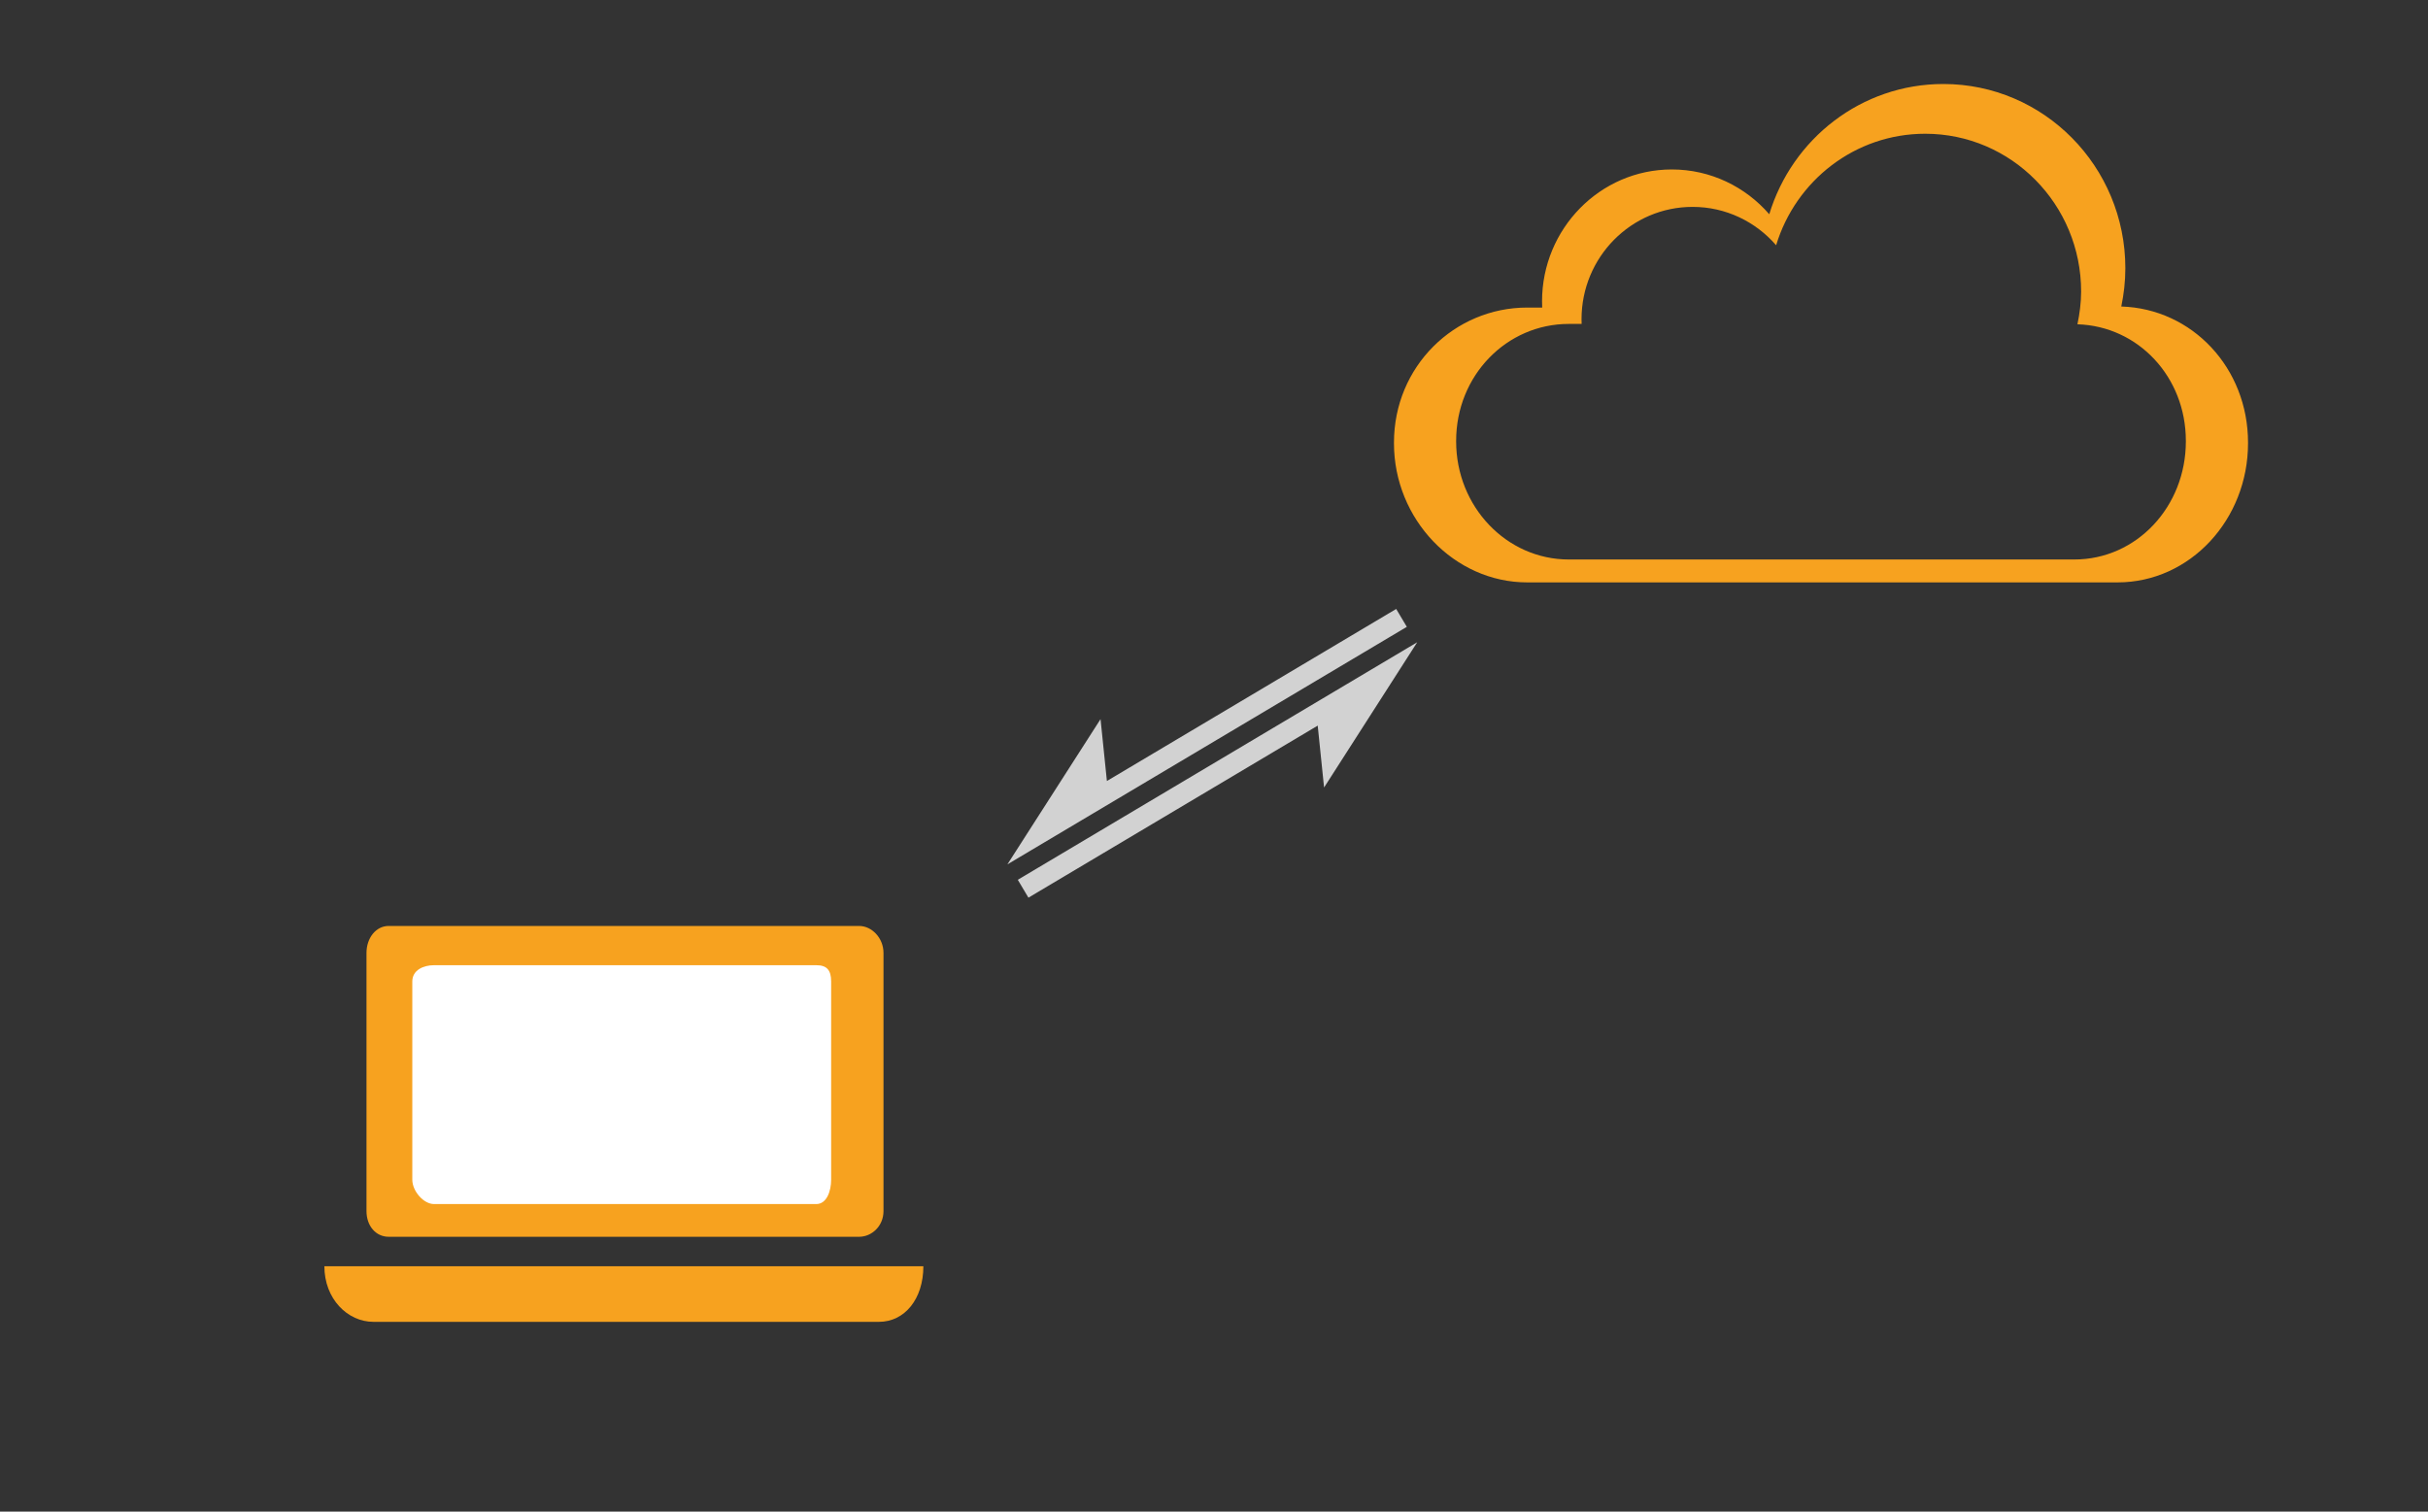
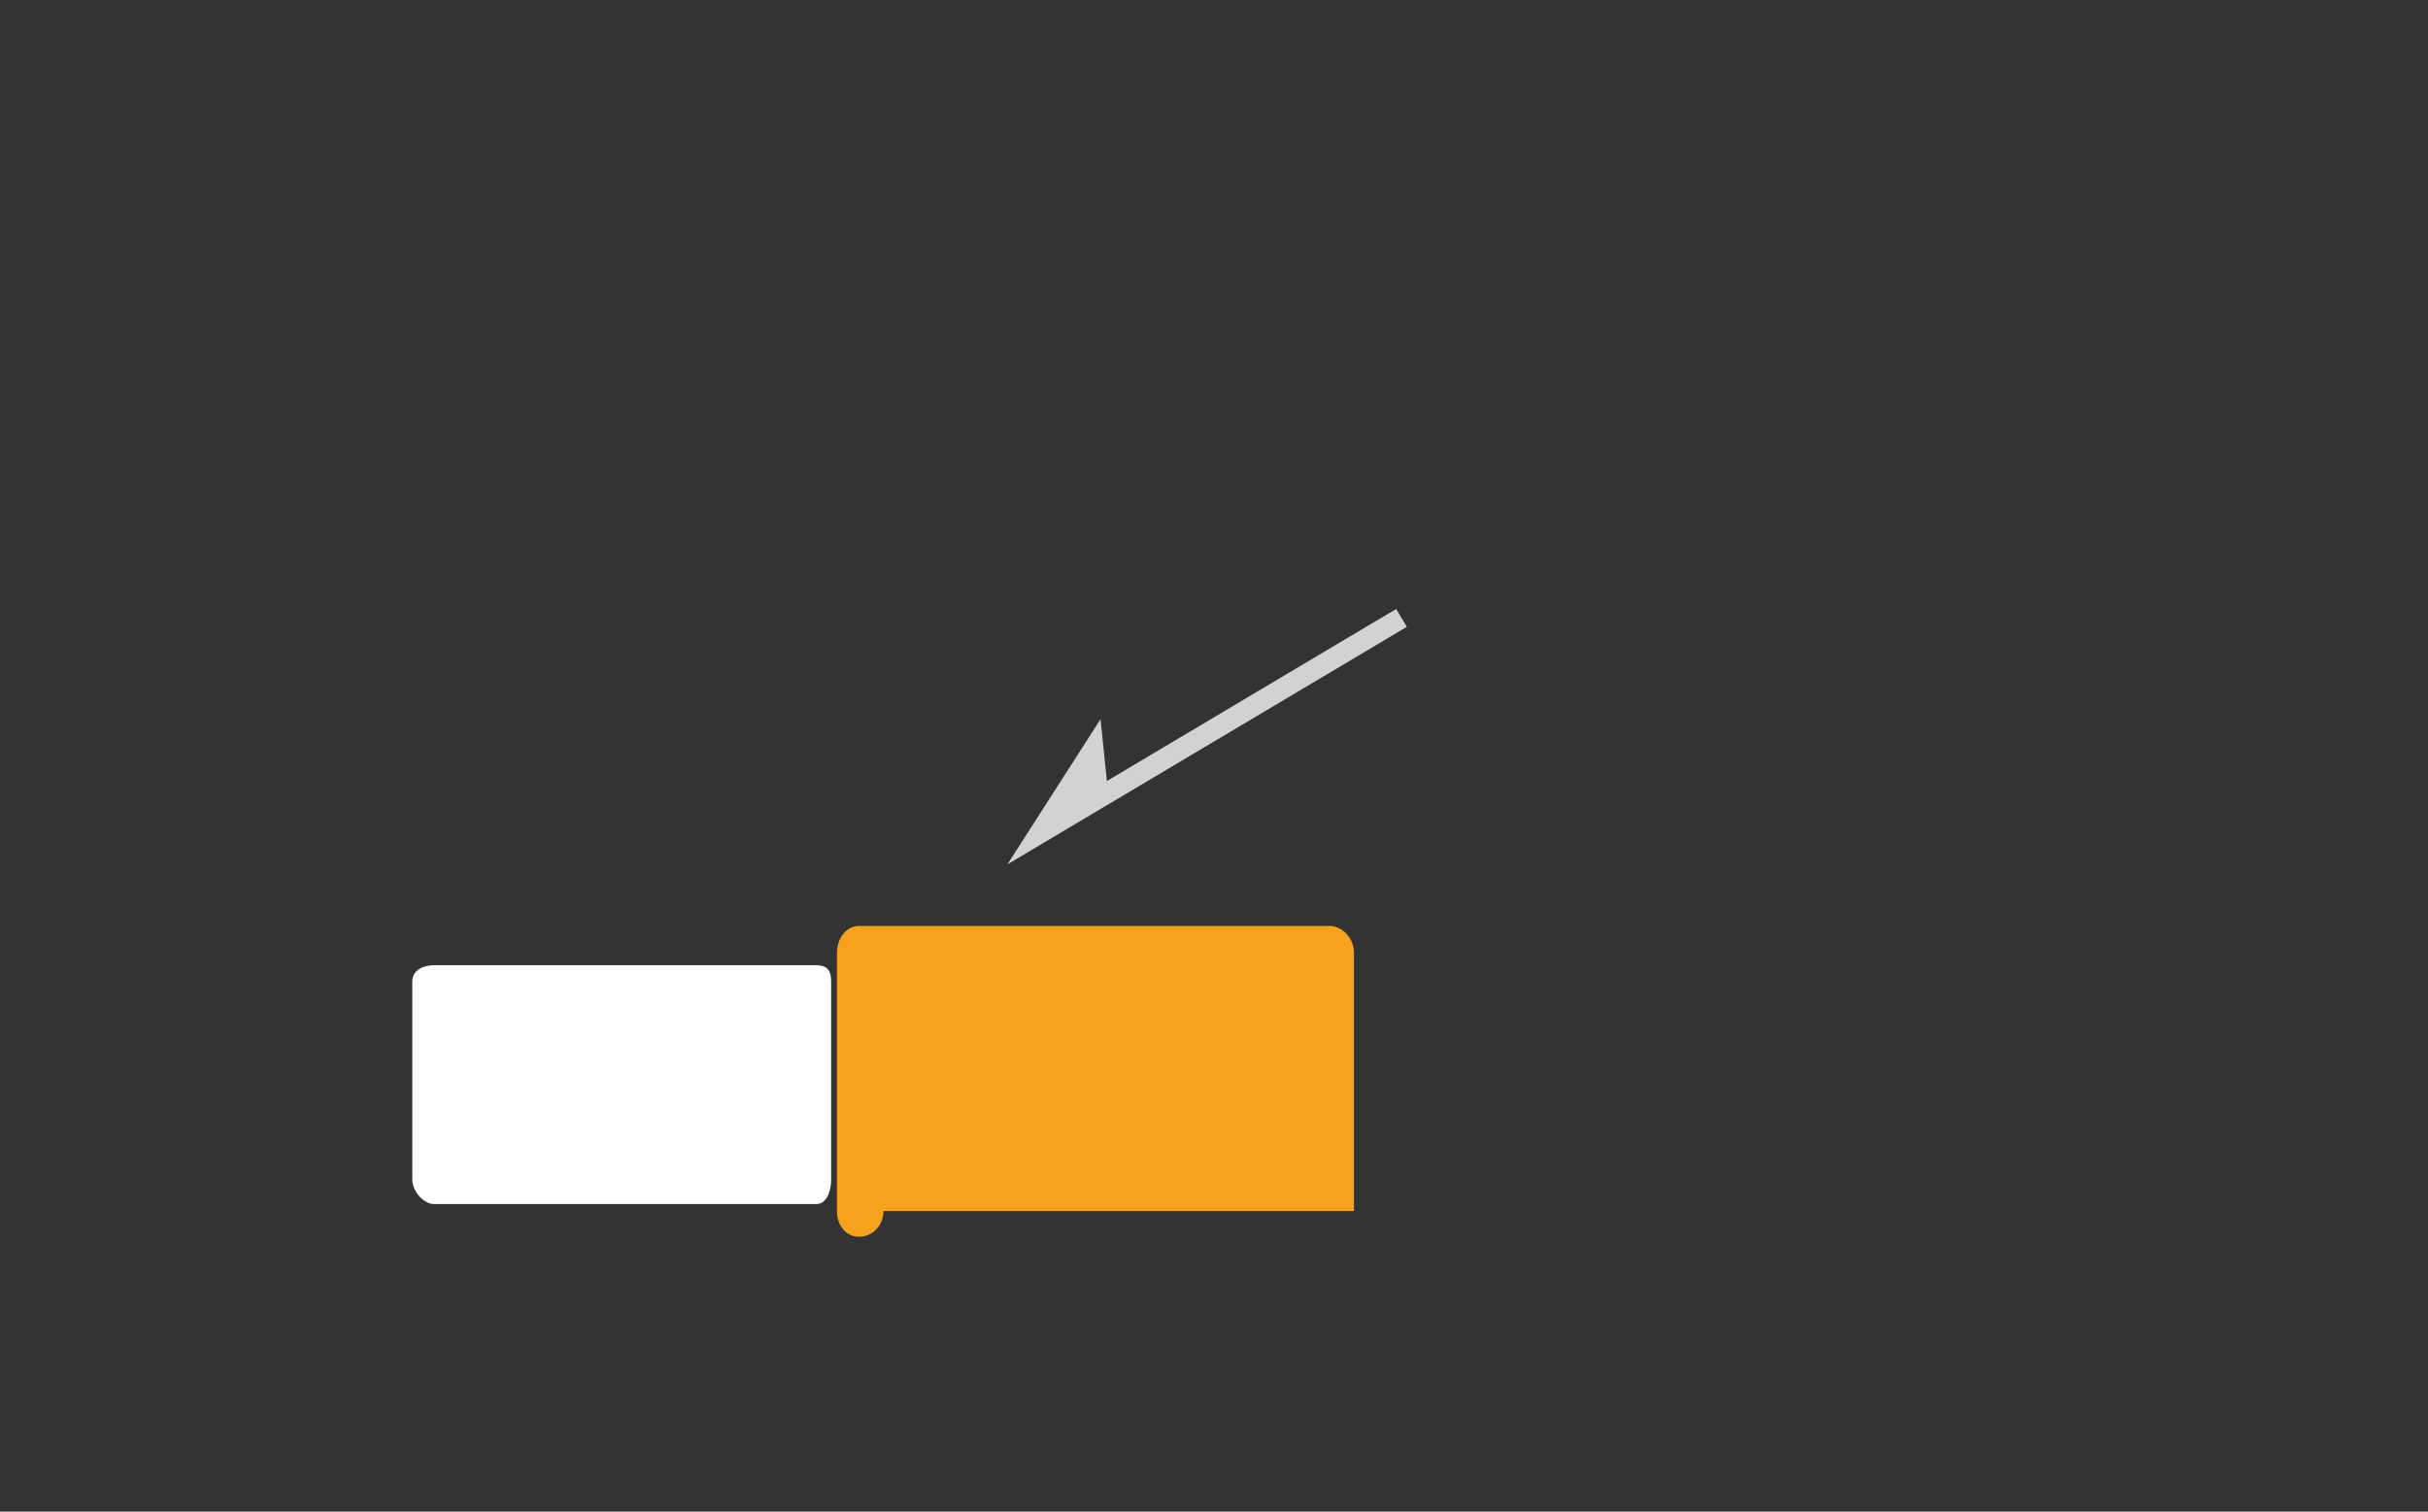
<svg xmlns="http://www.w3.org/2000/svg" x="0px" y="0px" width="742px" height="462px" viewBox="0 0 742 462" xml:space="preserve">
  <rect x="0" y="0" width="742" height="462" fill="#333333" stroke="none" />
  <g id="Bg"> </g>
  <g id="Object">
    <g>
-       <path fill-rule="evenodd" clip-rule="evenodd" fill="#F7A21F" d="M282.183,387c0,10-5.695,17-13.589,17H114.123 c-7.893,0-14.993-7-14.993-17H282.183z" />
-       <path fill-rule="evenodd" clip-rule="evenodd" fill="#F7A21F" d="M270,370.137c0,4.586-3.579,7.863-7.455,7.863H118.768 c-3.873,0-6.768-3.277-6.768-7.863v-78.882c0-4.585,2.895-8.255,6.768-8.255h143.777c3.876,0,7.455,3.67,7.455,8.255V370.137z" />
+       <path fill-rule="evenodd" clip-rule="evenodd" fill="#F7A21F" d="M270,370.137c0,4.586-3.579,7.863-7.455,7.863c-3.873,0-6.768-3.277-6.768-7.863v-78.882c0-4.585,2.895-8.255,6.768-8.255h143.777c3.876,0,7.455,3.67,7.455,8.255V370.137z" />
      <path fill-rule="evenodd" clip-rule="evenodd" fill="#FFFFFF" d="M254,299.976c0-3.537-1.375-4.976-4.53-4.976H132.627 c-3.152,0-6.627,1.438-6.627,4.976v60.563c0,3.54,3.475,7.461,6.627,7.461H249.47c3.155,0,4.53-3.921,4.53-7.461V299.976z" />
    </g>
    <g>
      <g>
        <polygon fill="#D2D2D2" points="307.859,264.183 336.328,219.79 338.27,238.699 426.678,186.117 429.928,191.582 " />
      </g>
      <g>
-         <polygon fill="#D2D2D2" points="433.107,196.29 404.639,240.683 402.696,221.773 314.288,274.355 311.038,268.891 " />
-       </g>
+         </g>
    </g>
-     <path fill="#F7A21F" d="M648.268,93.676c0.785-3.771,1.241-7.676,1.241-11.684c0-31.104-24.895-56.319-55.623-56.319 c-25.051,0-46.22,16.761-53.194,39.806c-7.265-8.385-17.916-13.686-29.801-13.686c-21.891,0-39.638,18.142-39.638,40.302 c0,0.58,0.021,0.905,0.045,1.905h-4.573C444.445,94,426,112.029,426,135.264v0.219C426,158.718,444.445,178,466.725,178h180.374 C669.377,178,687,158.718,687,135.482v-0.219C687,112.463,669.961,94.344,648.268,93.676z M668,134.916 C668,154.813,652.981,171,633.901,171H479.439C460.359,171,445,154.813,445,134.916v-0.188C445,114.83,460.359,99,479.439,99h3.916 c-0.021,0-0.037-0.939-0.037-1.435c0-18.979,15.198-34.335,33.946-34.335c10.177,0,19.303,4.548,25.524,11.729 c5.971-19.736,24.107-34.083,45.56-34.083c26.314,0,47.646,21.594,47.646,48.23c0,3.43-0.456,6.776-1.128,10.004 C653.443,99.685,668,115.203,668,134.729V134.916z" />
  </g>
</svg>